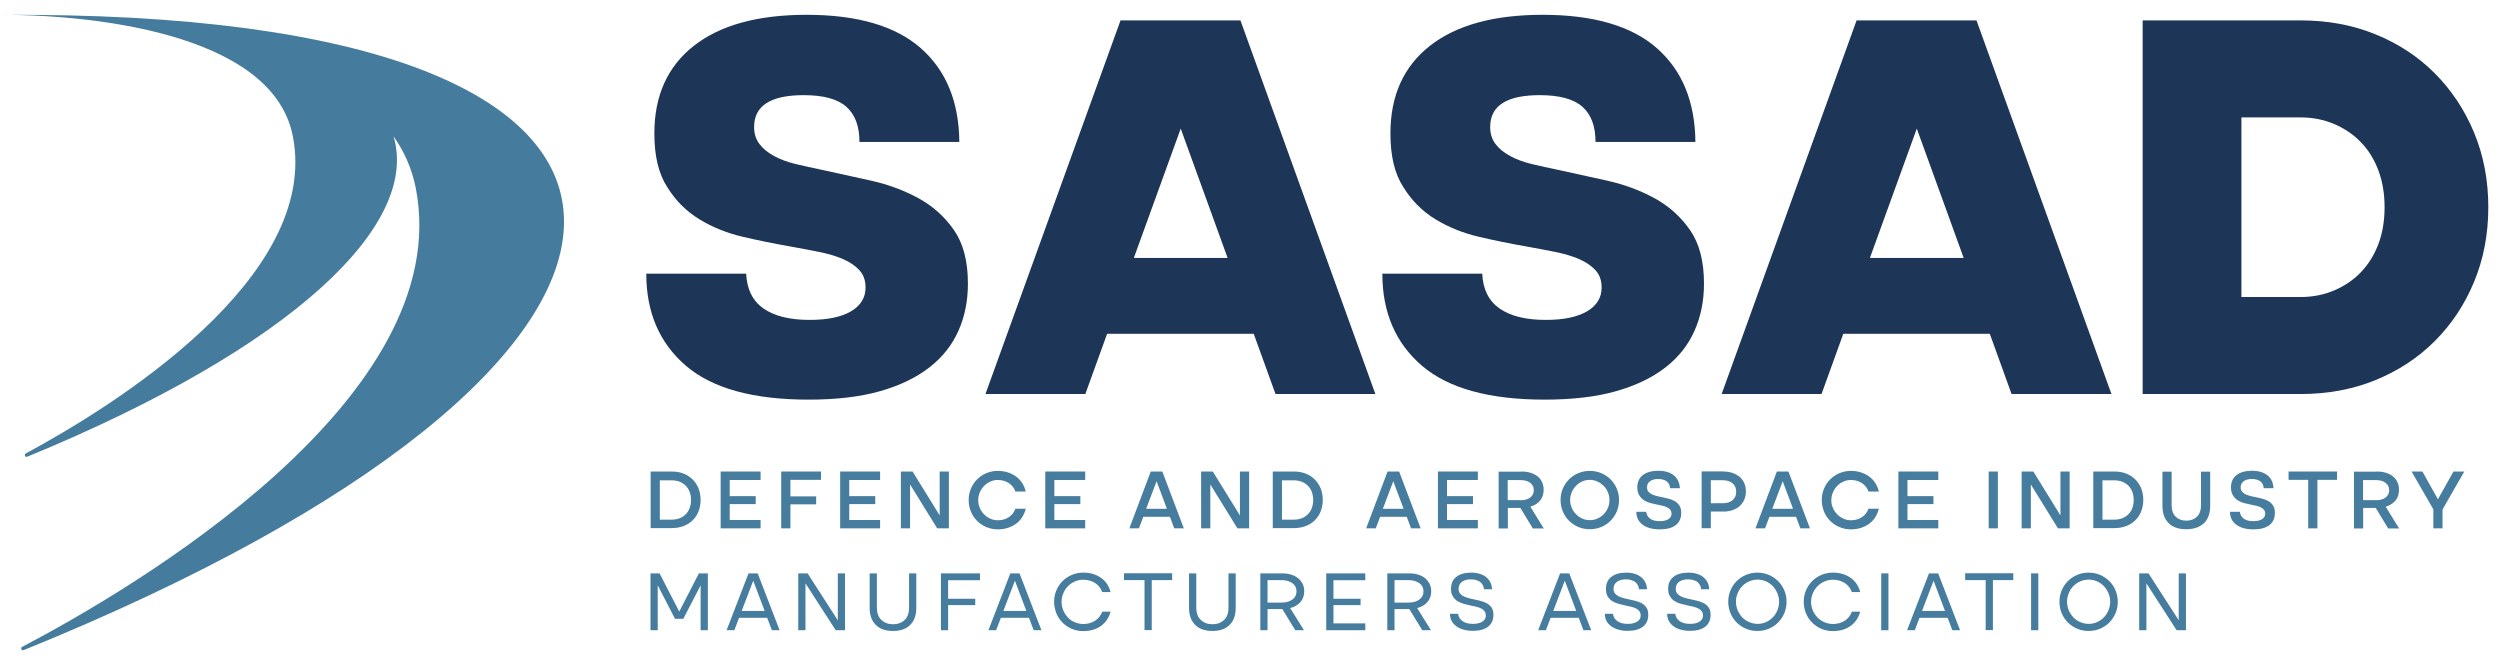
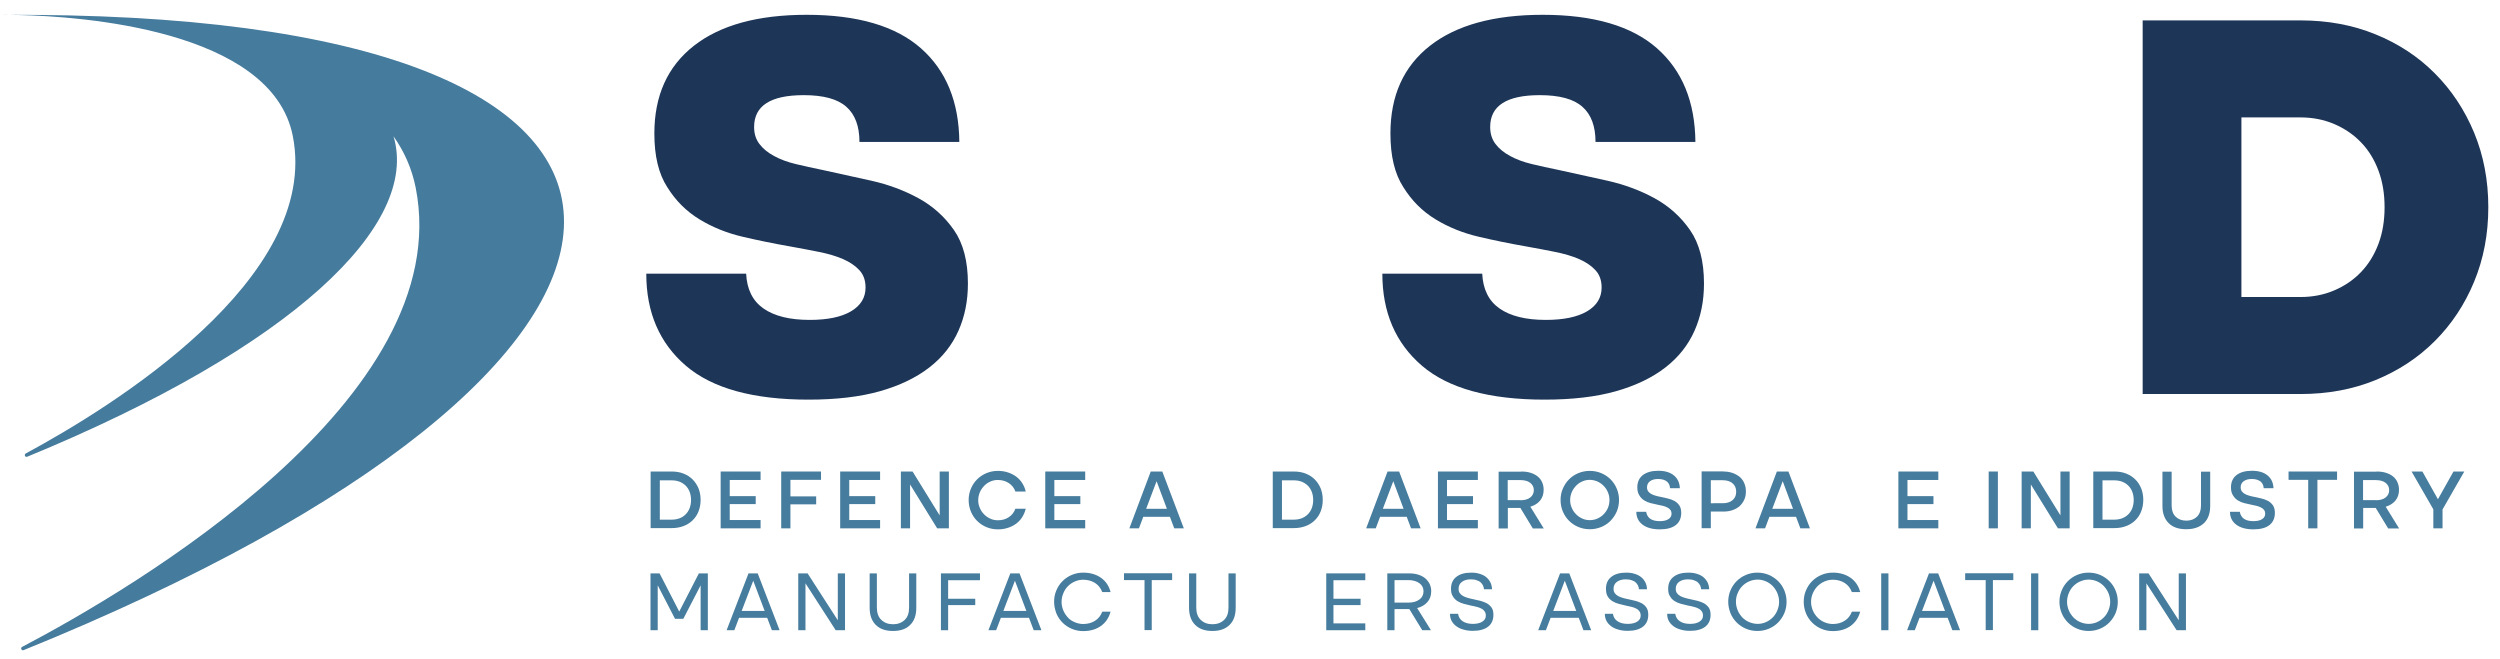
<svg xmlns="http://www.w3.org/2000/svg" height="53" viewBox="0 0 201 53" width="201">
  <g fill="none" transform="translate(0 .698)">
    <path d="m2.81.502c-.67-.01-1.35-.01-2.04-.01.14 0 .3 0 .49.01-.1 0-.19 0-.29 0 .18 0 .39 0 .62.01 4.72.11 20.25 1.12 21.95 9.72 2.27 11.47-14.66 21.86-21.47 25.53-.16.09-.04.33.12.26 21.44-8.82 31.57-18.67 29.45-25.76.86 1.22 1.47 2.58 1.78 4.12 3.36 16.97-22.77 32.27-31.64 36.93-.16.08-.05.33.12.26 56.24-22.79 59.28-50.69.91-51.07z" fill="#457b9d" />
    <path d="m.2.502h.77c-.5 0-.77 0-.77 0z" fill="#457b9d" />
    <path d="m.23.502h.54c-.35-.01-.54 0-.54 0z" fill="#457b9d" />
    <path d="m52.61 10.042c0-3.05 1.06-5.4 3.18-7.06s5.14-2.49 9.06-2.49c4.09 0 7.16.9 9.19 2.69s3.06 4.3 3.09 7.53h-8.03c0-1.26-.35-2.2-1.05-2.82-.7-.63-1.85-.94-3.43-.94-2.66 0-3.99.85-3.99 2.56 0 .54.14.99.43 1.37.28.37.67.69 1.17.96.49.27 1.08.49 1.75.65s1.38.32 2.13.47c1.26.27 2.57.56 3.95.87 1.37.31 2.64.78 3.79 1.41s2.1 1.48 2.85 2.56 1.12 2.51 1.12 4.3c0 1.38-.25 2.64-.76 3.79s-1.29 2.14-2.35 2.96-2.39 1.46-3.99 1.91-3.5.67-5.72.67c-4.45 0-7.74-.91-9.86-2.73s-3.18-4.29-3.18-7.4h8.03c.06 1.26.52 2.19 1.39 2.8s2.11.92 3.72.92c1.43 0 2.54-.23 3.32-.69s1.17-1.1 1.17-1.91c0-.57-.16-1.03-.49-1.39s-.77-.66-1.32-.9-1.2-.43-1.95-.58-1.54-.3-2.38-.45c-1.2-.21-2.44-.46-3.72-.76-1.29-.3-2.45-.77-3.5-1.41s-1.91-1.5-2.58-2.58c-.7-1.08-1.04-2.51-1.04-4.31z" fill="#1d3557" />
-     <path d="m90.09.942h9.64l10.85 30.04h-8.03l-1.75-4.84h-11.79l-1.75 4.84h-8.03zm8.61 19.1-3.77-10.4-3.77 10.4z" fill="#1d3557" />
    <path d="m111.79 10.042c0-3.05 1.06-5.4 3.18-7.06s5.14-2.49 9.06-2.49c4.09 0 7.16.9 9.19 2.69s3.06 4.3 3.09 7.53h-8.03c0-1.26-.35-2.2-1.05-2.82-.7-.63-1.85-.94-3.43-.94-2.66 0-3.99.85-3.99 2.56 0 .54.14.99.43 1.37.28.37.67.69 1.17.96.49.27 1.08.49 1.75.65s1.38.32 2.13.47c1.26.27 2.57.56 3.95.87 1.37.31 2.64.78 3.79 1.41s2.1 1.48 2.85 2.56 1.12 2.51 1.12 4.3c0 1.38-.25 2.64-.76 3.79s-1.29 2.14-2.35 2.96-2.39 1.46-3.99 1.91-3.5.67-5.72.67c-4.45 0-7.74-.91-9.86-2.73s-3.18-4.29-3.18-7.4h8.03c.06 1.26.52 2.19 1.39 2.8s2.11.92 3.72.92c1.43 0 2.54-.23 3.32-.69s1.17-1.1 1.17-1.91c0-.57-.16-1.03-.49-1.39s-.77-.66-1.32-.9-1.2-.43-1.95-.58-1.54-.3-2.38-.45c-1.2-.21-2.44-.46-3.72-.76-1.29-.3-2.45-.77-3.5-1.41s-1.91-1.5-2.58-2.58c-.7-1.08-1.04-2.51-1.04-4.31z" fill="#1d3557" />
-     <path d="m149.27.942h9.64l10.85 30.04h-8.03l-1.75-4.84h-11.78l-1.75 4.84h-8.03zm8.61 19.1-3.77-10.4-3.77 10.4z" fill="#1d3557" />
    <path d="m172.27 30.982v-30.04h12.69c2.18 0 4.19.37 6.03 1.12s3.43 1.79 4.77 3.14c1.34 1.34 2.4 2.94 3.16 4.77.76 1.84 1.14 3.83 1.14 5.99s-.38 4.15-1.14 5.99-1.82 3.43-3.16 4.77c-1.35 1.35-2.94 2.39-4.77 3.14-1.84.75-3.85 1.12-6.03 1.12zm7.94-7.8h4.75c.99 0 1.9-.18 2.73-.54.84-.36 1.55-.85 2.15-1.48s1.06-1.38 1.39-2.26.49-1.86.49-2.94-.16-2.05-.49-2.94c-.33-.88-.79-1.64-1.39-2.26-.6-.63-1.32-1.12-2.15-1.48-.84-.36-1.75-.54-2.73-.54h-4.75z" fill="#1d3557" />
    <g fill="#467c9d">
      <path d="m52.31 41.782v-4.57h1.68c.35 0 .67.05.95.16.29.11.53.27.74.47.2.2.36.44.48.72.11.28.17.59.17.93s-.06.65-.17.93-.27.52-.48.72c-.2.2-.45.35-.74.46s-.6.16-.95.16h-1.68zm.74-.7h.95c.24 0 .45-.04.64-.11s.35-.18.49-.32.24-.3.32-.5c.07-.2.11-.41.11-.65s-.04-.46-.11-.65c-.08-.2-.18-.36-.32-.5s-.3-.24-.49-.32c-.19-.07-.4-.11-.64-.11h-.95z" />
      <path d="m57.94 37.212h3.21v.68h-2.48v1.3h2.09v.64h-2.09v1.28h2.48v.67h-3.21z" />
      <path d="m62.81 37.212h3.2v.67h-2.46v1.33h2.07v.64h-2.07v1.93h-.74z" />
      <path d="m67.55 37.212h3.21v.68h-2.48v1.3h2.09v.64h-2.09v1.28h2.48v.67h-3.21z" />
      <path d="m72.43 37.212h.94l2.18 3.53v-3.53h.74v4.57h-.94l-2.18-3.53v3.53h-.74z" />
      <path d="m77.88 39.502c0-.32.06-.63.18-.91.12-.29.29-.54.5-.75s.46-.38.75-.5.59-.18.92-.18c.29 0 .55.04.8.12s.46.19.66.33c.19.14.36.32.49.52s.23.43.29.69h-.83c-.1-.29-.28-.51-.53-.68-.25-.16-.54-.25-.88-.25-.22 0-.42.04-.61.13-.19.08-.36.2-.5.35s-.26.32-.34.51c-.08.2-.13.4-.13.63s.04.43.13.63c.08.2.2.37.34.51.14.15.31.26.5.35s.4.13.61.13c.34 0 .63-.08.88-.25.25-.16.42-.39.53-.68h.83c-.06.25-.16.48-.29.69-.13.2-.3.38-.49.52s-.41.25-.66.33-.51.12-.8.12c-.33 0-.63-.06-.92-.18s-.54-.29-.75-.5-.38-.46-.5-.75c-.12-.3-.18-.61-.18-.93z" />
      <path d="m84.04 37.212h3.21v.68h-2.48v1.3h2.09v.64h-2.09v1.28h2.48v.67h-3.21z" />
      <path d="m92.52 37.212h.93l1.73 4.57h-.77l-.35-.93h-2.14l-.35.93h-.77zm1.3 3-.83-2.22-.84 2.22z" />
-       <path d="m96.57 37.212h.94l2.18 3.53v-3.53h.74v4.57h-.94l-2.18-3.53v3.53h-.74z" />
      <path d="m102.33 41.782v-4.57h1.68c.35 0 .67.05.95.16.29.11.53.27.74.47.2.2.36.44.48.72.11.28.17.59.17.93s-.06.65-.17.93-.27.52-.48.72c-.2.2-.45.35-.74.46s-.6.16-.95.16h-1.68zm.74-.7h.95c.24 0 .45-.04.64-.11.19-.08.35-.18.49-.32s.24-.3.32-.5c.07-.2.11-.41.11-.65s-.04-.46-.11-.65c-.08-.2-.18-.36-.32-.5s-.3-.24-.49-.32c-.19-.07-.4-.11-.64-.11h-.95z" />
      <path d="m111.56 37.212h.93l1.73 4.57h-.77l-.35-.93h-2.14l-.35.93h-.77zm1.29 3-.83-2.22-.84 2.22z" />
      <path d="m115.61 37.212h3.21v.68h-2.48v1.3h2.09v.64h-2.09v1.28h2.48v.67h-3.21z" />
      <path d="m122.3 37.212c.28 0 .53.03.75.1s.41.16.57.29.28.28.36.46.13.38.13.61c0 .35-.09.63-.28.87-.19.23-.45.4-.79.5l1.08 1.75h-.88l-1-1.65h-1.01v1.65h-.74v-4.57h1.81zm-.06 2.31c.34 0 .6-.07.79-.22s.29-.34.29-.59-.1-.44-.29-.59-.46-.22-.79-.22h-1.02v1.61h1.02z" />
      <path d="m125.47 39.502c0-.32.06-.63.18-.91s.29-.54.5-.75.46-.38.75-.5.59-.18.92-.18.63.06.92.18.54.29.75.5.38.46.5.75.18.59.18.91c0 .33-.06.63-.18.92-.12.28-.29.53-.5.75-.21.21-.46.38-.75.5s-.59.18-.92.18-.63-.06-.92-.18-.54-.29-.75-.5-.38-.46-.5-.75-.18-.6-.18-.92zm.77 0c0 .22.04.43.13.63.08.2.2.37.34.51.14.15.31.26.5.35s.4.13.61.13.42-.04.62-.13c.19-.09.36-.2.5-.35s.26-.32.34-.51c.08-.2.12-.4.12-.63s-.04-.43-.13-.63c-.08-.2-.2-.37-.34-.51-.14-.15-.31-.26-.5-.35-.19-.08-.4-.13-.61-.13s-.42.04-.61.13c-.19.08-.36.2-.5.35s-.26.32-.34.51c-.08.2-.13.4-.13.63z" />
      <path d="m131.64 38.492c0-.43.15-.76.44-.99.3-.23.71-.35 1.25-.35s.96.13 1.26.38.45.59.47 1.02h-.79c0-.1-.03-.19-.06-.28-.04-.09-.1-.17-.17-.24-.08-.07-.18-.12-.3-.16s-.26-.06-.43-.06c-.27 0-.49.06-.65.18s-.24.28-.24.49c0 .13.03.23.09.32.06.08.14.15.24.21s.22.1.35.14.27.07.42.1c.19.04.38.08.58.13s.37.11.53.2.29.21.39.36.15.35.15.6c0 .41-.14.74-.43.97s-.72.35-1.29.35c-.6 0-1.06-.13-1.39-.38s-.5-.59-.5-1.03h.79c.04.24.15.43.33.56.19.13.44.19.76.19.3 0 .53-.05.7-.16s.25-.25.25-.43c0-.13-.03-.23-.09-.31s-.14-.15-.25-.2c-.1-.05-.22-.1-.35-.13s-.27-.06-.42-.09c-.19-.04-.38-.08-.57-.13s-.36-.12-.52-.22-.28-.23-.38-.39c-.12-.18-.17-.39-.17-.65z" />
      <path d="m138.57 37.212c.27 0 .52.04.74.12s.41.19.57.32c.16.14.28.31.36.5.09.2.13.42.13.66 0 .25-.04.47-.13.66-.09.2-.21.37-.36.51s-.35.25-.57.33-.47.12-.74.12h-1.02v1.34h-.74v-4.57h1.76zm-.07 2.55c.34 0 .61-.08.8-.25.2-.17.29-.39.29-.68 0-.28-.1-.51-.29-.67-.2-.17-.46-.25-.8-.25h-.95v1.85z" />
      <path d="m142.86 37.212h.93l1.73 4.57h-.77l-.35-.93h-2.14l-.35.93h-.77zm1.3 3-.83-2.22-.84 2.22z" />
-       <path d="m146.47 39.502c0-.32.06-.63.18-.91.12-.29.29-.54.5-.75s.46-.38.75-.5.59-.18.92-.18c.29 0 .55.04.8.12s.46.19.66.33c.19.14.36.32.49.52s.23.43.29.69h-.83c-.1-.29-.28-.51-.53-.68-.25-.16-.54-.25-.88-.25-.22 0-.42.04-.61.13-.19.08-.36.2-.5.35s-.26.32-.34.51c-.08.2-.13.4-.13.63s.04.43.13.63c.08.2.2.37.34.51.14.15.31.26.5.35s.4.13.61.13c.34 0 .63-.08.88-.25.25-.16.42-.39.53-.68h.83c-.06.25-.16.48-.29.69-.13.2-.3.38-.49.52s-.41.25-.66.33-.51.12-.8.12c-.33 0-.63-.06-.92-.18s-.54-.29-.75-.5-.38-.46-.5-.75c-.12-.3-.18-.61-.18-.93z" />
      <path d="m152.63 37.212h3.21v.68h-2.48v1.3h2.09v.64h-2.09v1.28h2.48v.67h-3.21z" />
      <path d="m159.89 37.212h.74v4.57h-.74z" />
      <path d="m162.54 37.212h.94l2.18 3.53v-3.53h.74v4.57h-.94l-2.18-3.53v3.53h-.74z" />
      <path d="m168.3 41.782v-4.57h1.68c.35 0 .67.05.95.16.29.11.53.27.74.47s.36.44.48.72c.11.28.17.59.17.93s-.06.65-.17.93-.27.52-.48.72c-.2.2-.45.35-.74.46s-.6.16-.95.16h-1.68zm.74-.7h.95c.24 0 .45-.04.64-.11.19-.08.35-.18.49-.32s.24-.3.32-.5c.07-.2.11-.41.11-.65s-.04-.46-.11-.65c-.08-.2-.18-.36-.32-.5s-.3-.24-.49-.32c-.19-.07-.4-.11-.64-.11h-.95z" />
      <path d="m175.77 41.852c-.61 0-1.08-.16-1.41-.49s-.5-.79-.5-1.38v-2.76h.74v2.73c0 .38.11.68.32.89.22.21.5.32.86.32s.64-.11.86-.32c.21-.21.32-.51.32-.89v-2.73h.74v2.76c0 .6-.17 1.06-.5 1.38-.35.33-.82.49-1.43.49z" />
      <path d="m179.37 38.492c0-.43.15-.76.44-.99.3-.23.71-.35 1.25-.35s.96.13 1.26.38.45.59.47 1.02h-.79c0-.1-.03-.19-.06-.28-.04-.09-.1-.17-.17-.24-.08-.07-.18-.12-.3-.16s-.26-.06-.43-.06c-.27 0-.49.06-.65.18s-.24.28-.24.49c0 .13.03.23.09.32.06.08.14.15.24.21s.22.1.35.14.27.07.42.1c.19.04.38.08.58.13s.37.11.53.2.29.21.39.36.15.35.15.6c0 .41-.14.74-.43.97s-.72.35-1.29.35c-.6 0-1.06-.13-1.39-.38s-.5-.59-.5-1.03h.79c.04.24.15.43.33.56.19.13.44.19.76.19.3 0 .53-.05.7-.16s.25-.25.25-.43c0-.13-.03-.23-.09-.31s-.14-.15-.25-.2c-.1-.05-.22-.1-.35-.13s-.27-.06-.42-.09c-.19-.04-.38-.08-.57-.13s-.36-.12-.52-.22-.28-.23-.38-.39c-.12-.18-.17-.39-.17-.65z" />
      <path d="m185.58 37.882h-1.58v-.67h3.9v.67h-1.58v3.9h-.74z" />
      <path d="m191.07 37.212c.28 0 .53.03.75.1s.41.16.57.29.28.28.36.46.13.38.13.61c0 .35-.09.63-.28.87-.19.23-.45.4-.79.5l1.08 1.75h-.88l-1-1.65h-1.01v1.65h-.74v-4.57h1.81zm-.06 2.31c.34 0 .6-.07.79-.22s.29-.34.29-.59-.1-.44-.29-.59-.46-.22-.79-.22h-1.02v1.61h1.02z" />
      <path d="m194.76 37.212 1.25 2.23 1.25-2.23h.87l-1.75 3.05v1.52h-.74v-1.53l-1.75-3.04z" />
      <path d="m52.31 45.402h.72l1.58 3.07 1.58-3.07h.72v4.57h-.58v-3.61l-1.39 2.69h-.67l-1.39-2.69v3.61h-.58v-4.57z" />
      <path d="m60.18 45.402h.74l1.76 4.57h-.62l-.38-1h-2.26l-.38 1h-.62zm1.3 3.02-.92-2.43-.93 2.43z" />
      <path d="m64.18 45.402h.75l2.43 3.77v-3.77h.58v4.57h-.75l-2.43-3.77v3.77h-.58z" />
      <path d="m71.8 50.032c-.6 0-1.06-.16-1.39-.49s-.49-.79-.49-1.38v-2.76h.58v2.76c0 .42.12.75.36.98s.55.35.94.35.7-.12.94-.35.35-.56.35-.98v-2.76h.58v2.76c0 .6-.16 1.06-.49 1.38-.32.33-.79.49-1.38.49z" />
      <path d="m75.65 45.402h3.14v.55h-2.56v1.49h2.18v.51h-2.18v2.02h-.58z" />
      <path d="m81.23 45.402h.74l1.76 4.57h-.62l-.38-1h-2.26l-.38 1h-.62zm1.29 3.02-.92-2.43-.93 2.43z" />
      <path d="m84.75 47.682c0-.32.06-.63.18-.91.12-.29.29-.54.5-.75s.46-.38.75-.5.59-.18.91-.18c.56 0 1.03.14 1.42.41s.65.66.78 1.15h-.67c-.12-.31-.31-.56-.58-.73s-.59-.26-.95-.26c-.24 0-.46.05-.67.14s-.4.22-.56.38-.28.35-.37.57-.14.44-.14.69c0 .24.05.47.14.69s.22.4.37.57.34.29.56.38c.21.09.44.14.67.14.37 0 .69-.09.95-.26.27-.17.46-.41.58-.73h.67c-.14.5-.4.88-.78 1.15s-.86.41-1.42.41c-.32 0-.63-.06-.91-.18-.29-.12-.54-.29-.75-.5s-.38-.46-.5-.75c-.11-.3-.18-.6-.18-.93z" />
      <path d="m92.01 45.942h-1.64v-.55h3.87v.55h-1.64v4.02h-.58v-4.02z" />
      <path d="m97.48 50.032c-.6 0-1.06-.16-1.39-.49s-.49-.79-.49-1.38v-2.76h.58v2.76c0 .42.12.75.36.98s.55.35.94.35.7-.12.94-.35.35-.56.35-.98v-2.76h.58v2.76c0 .6-.16 1.06-.49 1.38-.33.33-.79.49-1.38.49z" />
-       <path d="m103.08 45.402c.27 0 .51.03.73.1s.4.16.56.29c.15.13.27.28.36.45.08.18.13.37.13.59 0 .35-.1.64-.3.87s-.48.4-.83.49l1.11 1.78h-.7l-1.04-1.7h-1.19v1.7h-.58v-4.57zm-.06 2.35c.37 0 .67-.08.89-.25.22-.16.33-.38.33-.66 0-.27-.11-.49-.33-.65s-.52-.25-.89-.25h-1.11v1.81z" />
      <path d="m106.63 45.402h3.14v.55h-2.56v1.49h2.18v.51h-2.18v1.47h2.56v.55h-3.14z" />
      <path d="m113.29 45.402c.27 0 .51.03.73.1s.4.16.56.29c.15.13.27.28.36.45.08.18.13.37.13.59 0 .35-.1.64-.3.87s-.48.4-.83.49l1.11 1.78h-.7l-1.04-1.7h-1.19v1.7h-.58v-4.57zm-.06 2.35c.37 0 .67-.08.89-.25.22-.16.33-.38.33-.66 0-.27-.11-.49-.33-.65s-.52-.25-.89-.25h-1.11v1.81z" />
      <path d="m116.66 46.642c0-.41.14-.74.43-.96.29-.23.69-.34 1.2-.34.25 0 .48.03.69.1.2.06.38.15.52.27s.25.26.33.42.12.35.13.55h-.65c0-.1-.03-.2-.07-.29-.04-.1-.11-.18-.19-.26s-.2-.14-.33-.18c-.13-.05-.29-.07-.47-.07-.3 0-.53.07-.71.2s-.27.32-.27.56c0 .14.03.26.1.35.06.09.15.17.26.23s.24.11.38.15.29.08.45.11c.19.04.38.09.57.13.19.05.36.12.52.2.15.09.28.21.38.35.1.15.14.34.14.58 0 .4-.14.72-.42.94s-.69.34-1.22.34c-.28 0-.54-.03-.76-.1-.23-.06-.42-.15-.58-.27s-.29-.26-.38-.43-.13-.36-.13-.57h.65c.04.26.16.46.37.6s.48.21.82.21c.32 0 .58-.06.76-.18.19-.12.28-.28.28-.48 0-.14-.03-.26-.1-.35-.06-.09-.15-.17-.26-.22-.11-.06-.24-.11-.38-.14-.14-.04-.29-.07-.45-.1-.19-.04-.38-.09-.57-.14s-.36-.12-.52-.22c-.15-.1-.28-.22-.37-.39-.1-.13-.15-.34-.15-.6z" />
      <path d="m125.43 45.402h.74l1.76 4.57h-.62l-.38-1h-2.26l-.38 1h-.62zm1.3 3.02-.92-2.43-.93 2.43z" />
      <path d="m129.12 46.642c0-.41.14-.74.43-.96.29-.23.69-.34 1.2-.34.25 0 .48.03.69.1.2.06.37.15.52.27.14.12.25.26.33.42s.12.35.13.55h-.65c0-.1-.03-.2-.07-.29-.04-.1-.11-.18-.19-.26s-.2-.14-.33-.18c-.13-.05-.29-.07-.47-.07-.3 0-.53.07-.71.2s-.27.32-.27.56c0 .14.03.26.1.35.06.09.15.17.26.23s.24.11.38.15.29.08.45.11c.19.04.38.09.57.13.19.05.36.12.52.2.15.09.28.21.37.35.1.15.14.34.14.58 0 .4-.14.72-.42.94s-.69.34-1.22.34c-.28 0-.54-.03-.76-.1-.23-.06-.42-.15-.58-.27s-.29-.26-.38-.43-.13-.36-.13-.57h.65c.04.26.16.46.37.6s.48.21.82.21c.32 0 .58-.06.76-.18.19-.12.28-.28.28-.48 0-.14-.03-.26-.1-.35-.06-.09-.15-.17-.26-.22-.11-.06-.24-.11-.38-.14s-.29-.07-.45-.1c-.19-.04-.38-.09-.57-.14s-.36-.12-.52-.22c-.15-.1-.28-.22-.38-.39-.08-.13-.13-.34-.13-.6z" />
      <path d="m134.12 46.642c0-.41.14-.74.43-.96.29-.23.69-.34 1.2-.34.25 0 .48.03.69.1.2.06.38.15.52.27s.25.26.33.42.12.35.13.55h-.65c0-.1-.03-.2-.07-.29-.04-.1-.11-.18-.19-.26s-.2-.14-.33-.18c-.13-.05-.29-.07-.47-.07-.3 0-.53.07-.71.2s-.27.32-.27.56c0 .14.03.26.1.35.06.09.15.17.26.23s.24.11.38.15.29.08.45.11c.19.04.38.09.57.13.19.05.36.12.52.2.15.09.28.21.38.35.1.15.14.34.14.58 0 .4-.14.72-.42.94s-.69.34-1.22.34c-.28 0-.54-.03-.76-.1-.23-.06-.42-.15-.58-.27s-.29-.26-.38-.43-.13-.36-.13-.57h.65c.04.26.16.46.37.6s.48.21.82.21c.32 0 .58-.06.76-.18.19-.12.28-.28.28-.48 0-.14-.03-.26-.1-.35-.06-.09-.15-.17-.26-.22-.11-.06-.24-.11-.38-.14-.14-.04-.29-.07-.45-.1-.19-.04-.38-.09-.57-.14s-.36-.12-.52-.22c-.15-.1-.28-.22-.37-.39-.1-.13-.15-.34-.15-.6z" />
      <path d="m138.95 47.682c0-.32.06-.63.18-.91.12-.29.29-.54.5-.75s.46-.38.75-.5.59-.18.91-.18c.33 0 .63.06.92.18.28.12.53.29.75.5.21.21.38.46.5.75s.18.59.18.91c0 .33-.06.63-.18.92-.12.28-.29.53-.5.75-.21.21-.46.38-.75.5-.28.12-.59.18-.92.18-.32 0-.63-.06-.91-.18-.29-.12-.54-.29-.75-.5s-.38-.46-.5-.75c-.11-.29-.18-.59-.18-.92zm.62 0c0 .24.05.47.14.69s.22.4.37.57c.16.16.34.29.56.38s.44.14.67.14c.24 0 .47-.05.67-.14.21-.09.39-.22.55-.38s.28-.35.37-.57.14-.44.14-.69c0-.24-.05-.47-.14-.69s-.22-.4-.37-.57c-.16-.16-.34-.29-.55-.38s-.43-.14-.67-.14-.46.05-.67.14-.4.22-.56.38-.28.35-.37.57c-.1.22-.14.45-.14.69z" />
      <path d="m145.02 47.682c0-.32.06-.63.18-.91.12-.29.29-.54.5-.75s.46-.38.75-.5.59-.18.91-.18c.56 0 1.03.14 1.42.41s.65.66.78 1.15h-.67c-.12-.31-.31-.56-.58-.73s-.59-.26-.95-.26c-.24 0-.46.05-.67.14s-.4.22-.56.38-.28.35-.38.57c-.09.22-.14.44-.14.69 0 .24.05.47.14.69s.22.4.38.57c.16.16.34.29.56.38.21.09.44.14.67.14.37 0 .69-.09.95-.26.27-.17.46-.41.58-.73h.67c-.14.5-.4.88-.78 1.15s-.86.41-1.42.41c-.32 0-.63-.06-.91-.18-.29-.12-.54-.29-.75-.5s-.38-.46-.5-.75c-.12-.3-.18-.6-.18-.93z" />
      <path d="m151.25 45.402h.58v4.57h-.58z" />
      <path d="m155.09 45.402h.74l1.76 4.57h-.62l-.38-1h-2.26l-.38 1h-.62zm1.29 3.02-.92-2.43-.93 2.43z" />
      <path d="m159.64 45.942h-1.64v-.55h3.87v.55h-1.64v4.02h-.58v-4.02z" />
      <path d="m163.3 45.402h.58v4.57h-.58z" />
      <path d="m165.58 47.682c0-.32.06-.63.18-.91.12-.29.29-.54.5-.75s.46-.38.75-.5.59-.18.91-.18c.33 0 .63.06.92.18.28.12.53.29.75.5.21.21.38.46.5.75s.18.59.18.91c0 .33-.06.63-.18.92-.12.28-.29.53-.5.75-.21.21-.46.38-.75.5-.28.12-.59.18-.92.18-.32 0-.63-.06-.91-.18-.29-.12-.54-.29-.75-.5s-.38-.46-.5-.75-.18-.59-.18-.92zm.61 0c0 .24.05.47.14.69s.22.4.37.57c.16.16.34.29.56.38.21.09.44.14.67.14.24 0 .47-.05.67-.14.21-.09.39-.22.55-.38s.28-.35.37-.57.14-.44.14-.69c0-.24-.05-.47-.14-.69s-.22-.4-.37-.57c-.16-.16-.34-.29-.55-.38s-.43-.14-.67-.14-.46.05-.67.14-.4.22-.56.38-.28.35-.37.57-.14.45-.14.69z" />
      <path d="m171.99 45.402h.75l2.43 3.77v-3.77h.58v4.57h-.75l-2.43-3.77v3.77h-.58z" />
    </g>
  </g>
</svg>